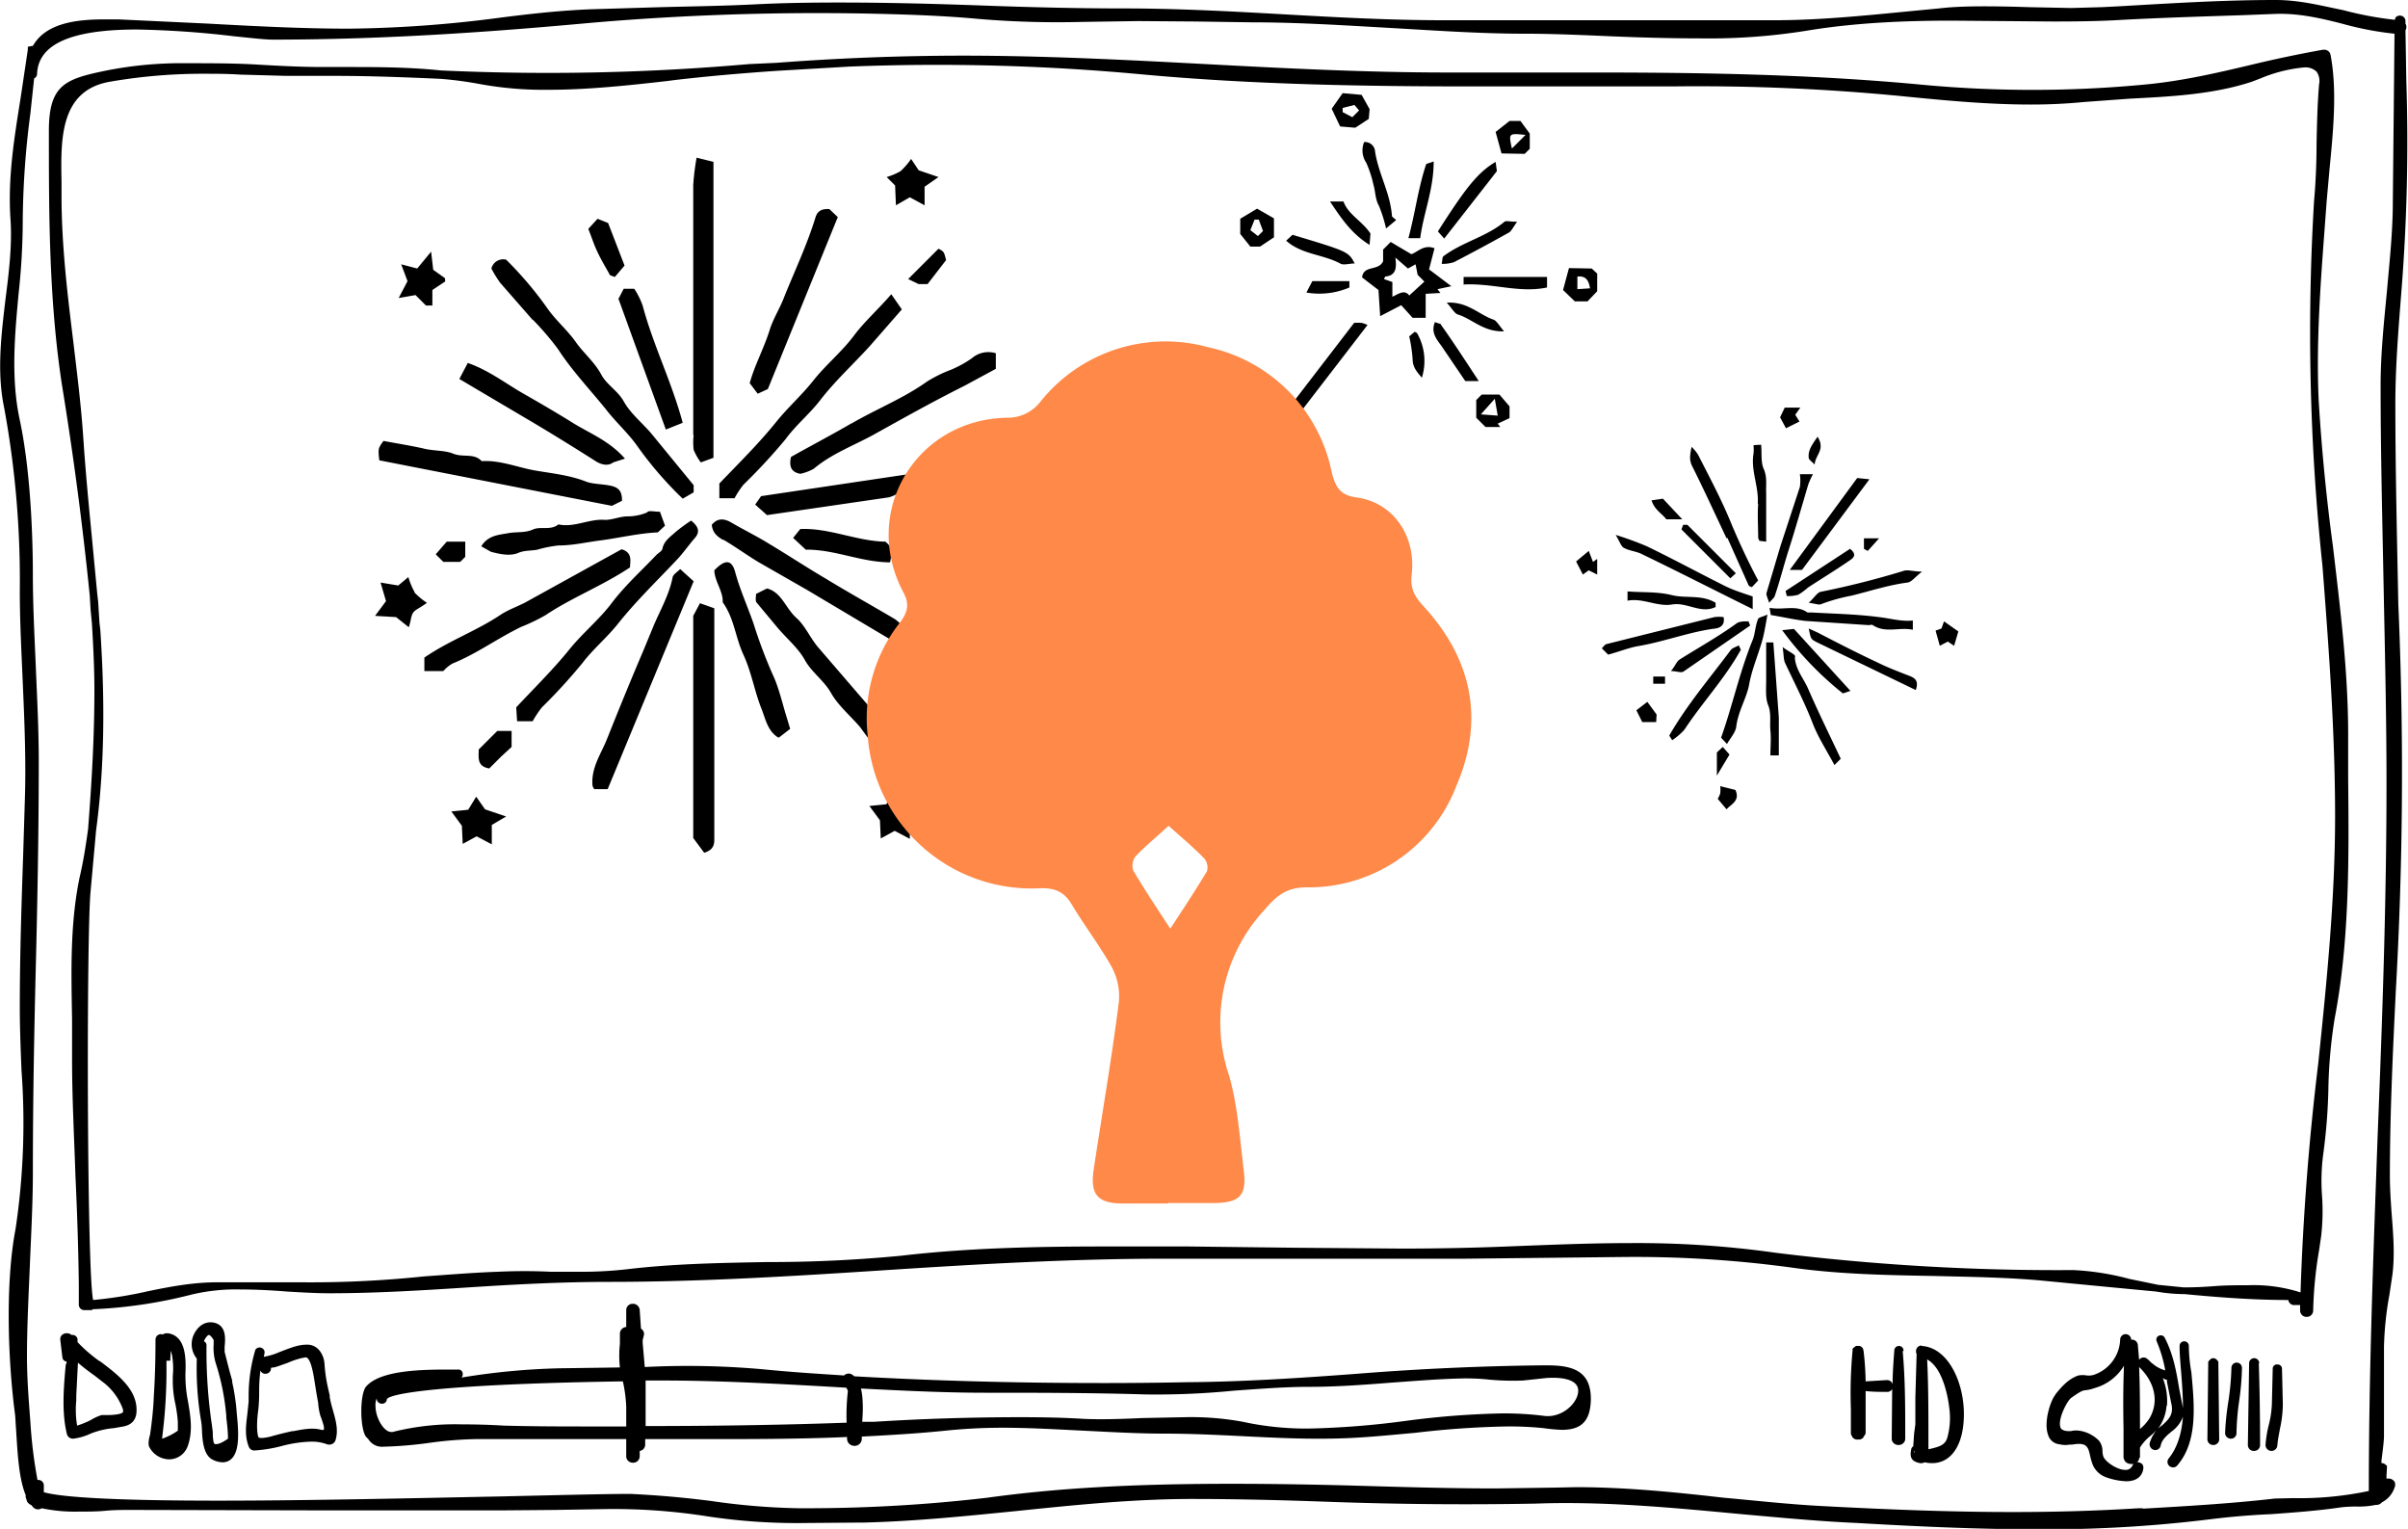
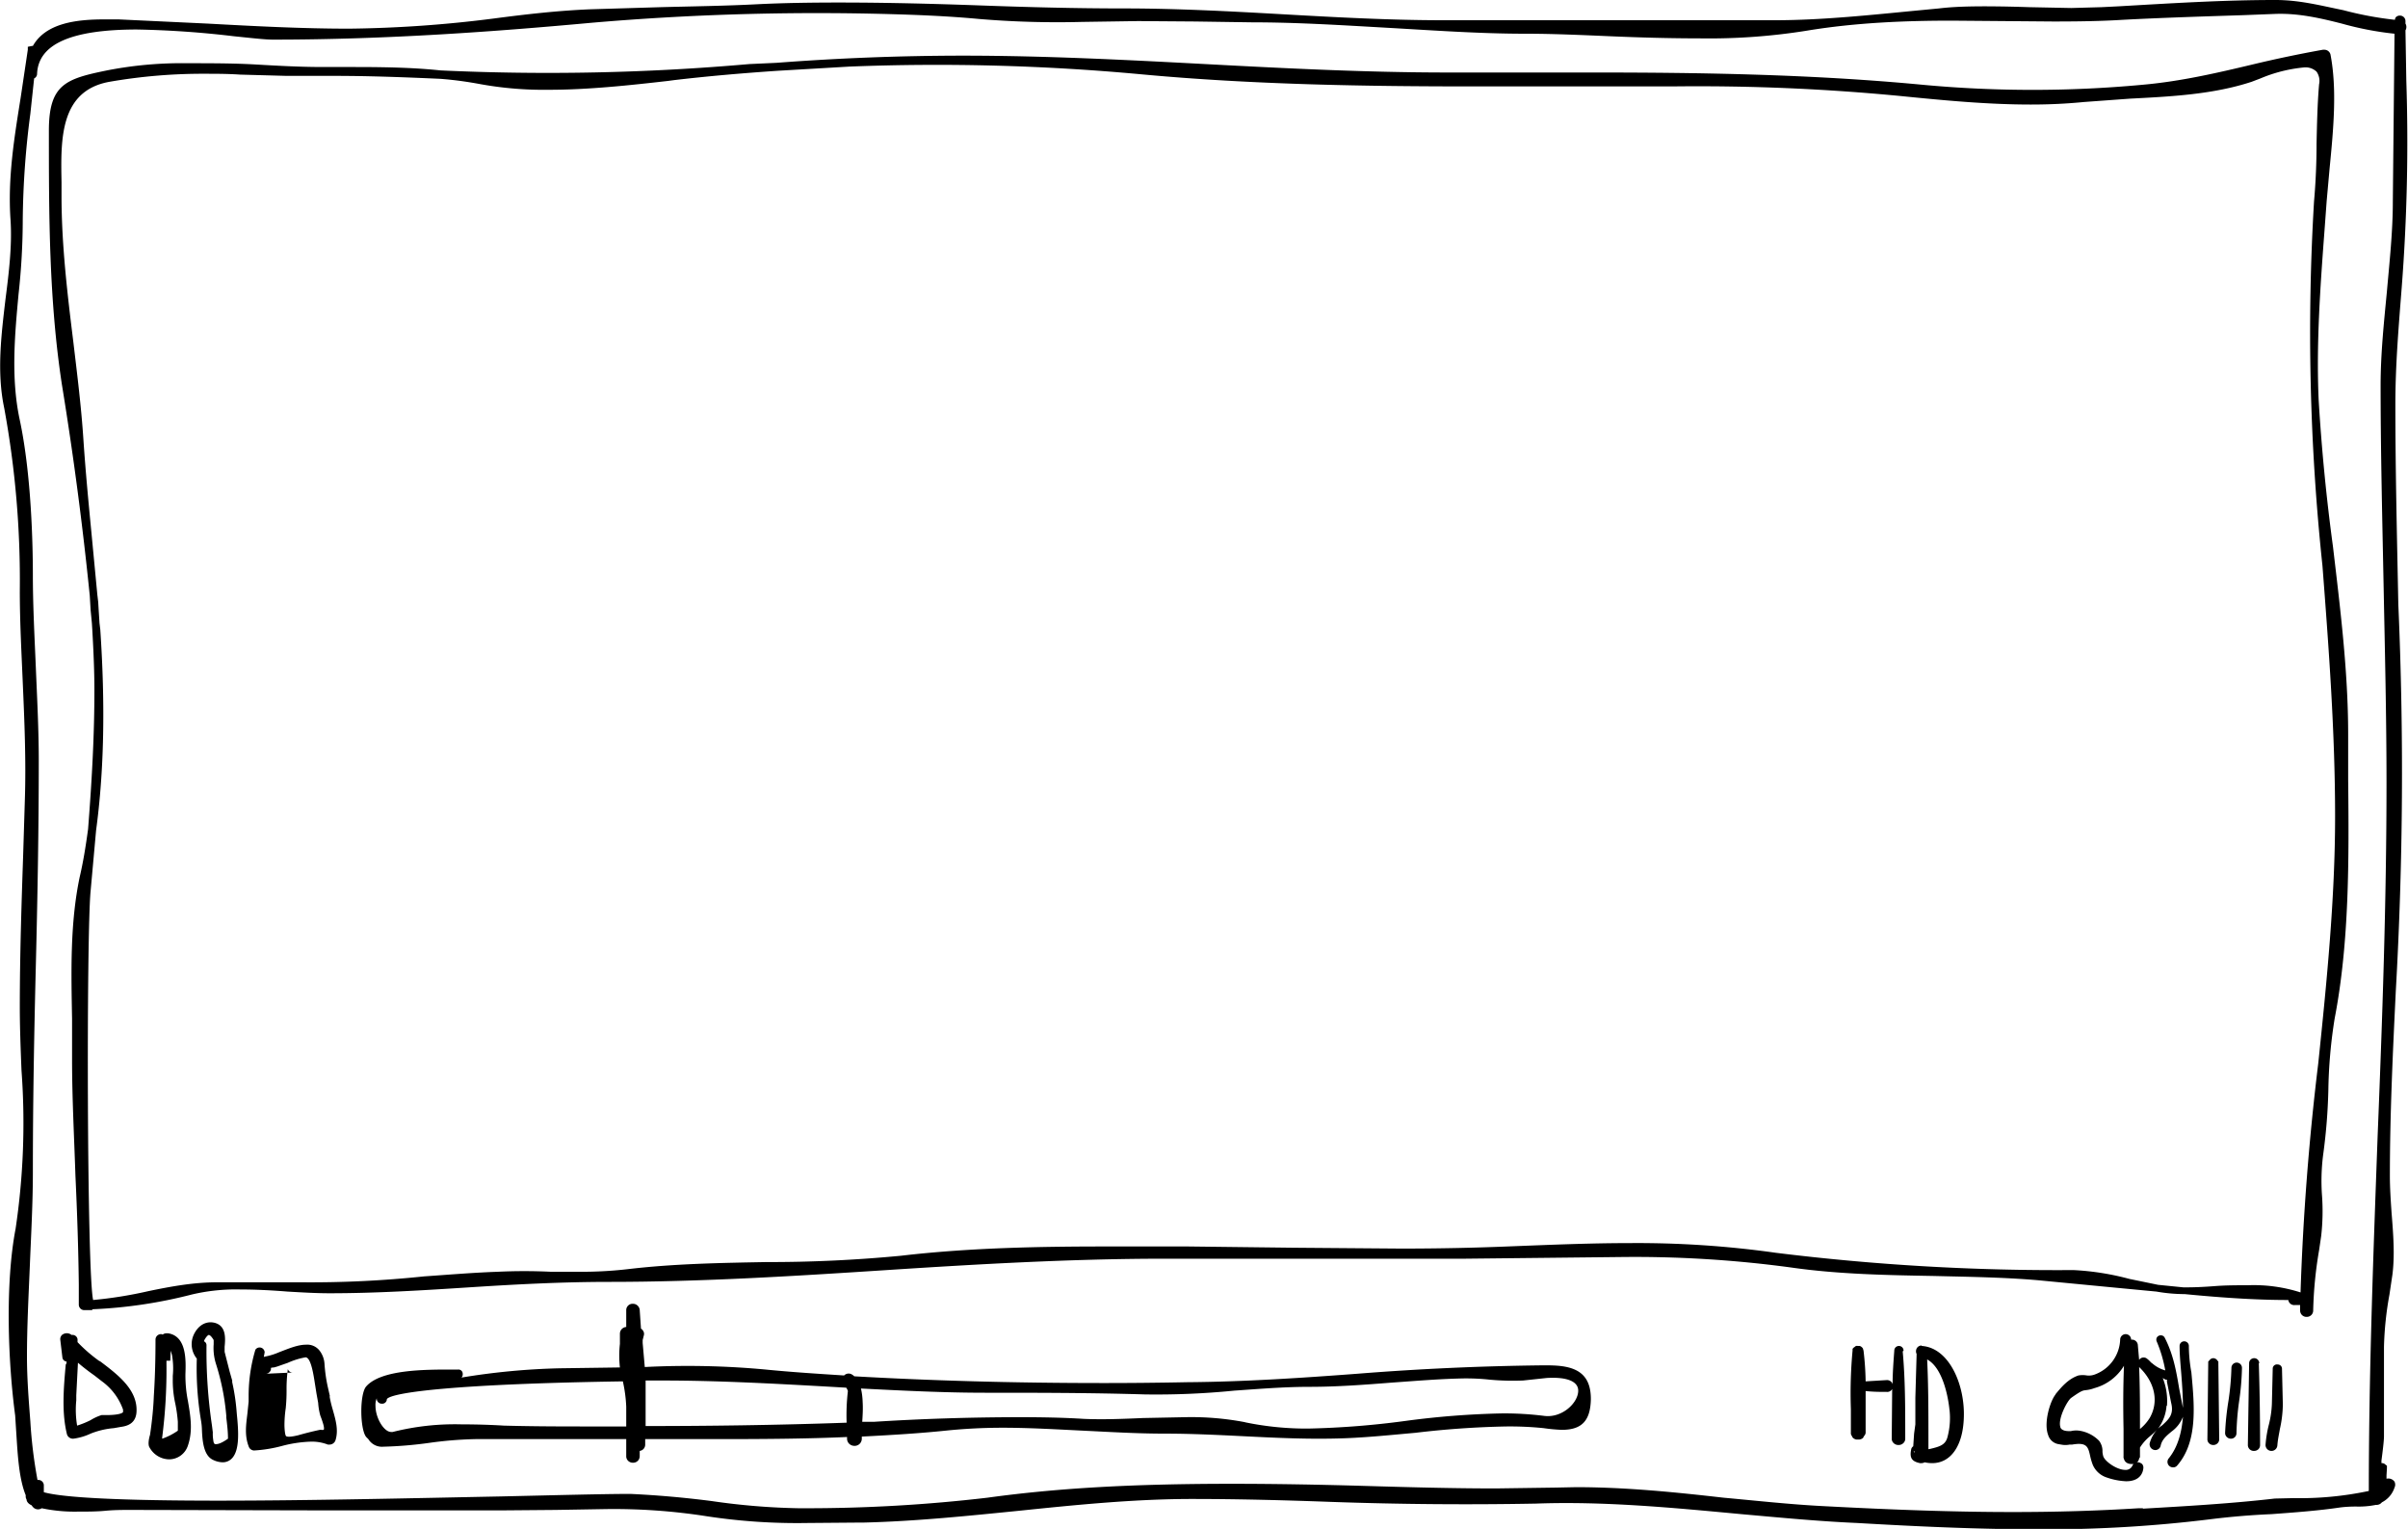
<svg xmlns="http://www.w3.org/2000/svg" data-name="Ebene 1" viewBox="0 0 571.4 362.7">
-   <path d="M571 19.1l-.2-11.9a1.6 1.6 0 000-1.6V5a1.3 1.3 0 00-1.3-1.3 1.3 1.3 0 00-1 .4 1.2 1.2 0 00-.2.6A81.8 81.8 0 01556 2.4C551 1.4 545.8 0 540 0h-.3c-12.3 0-24.8.8-37 1.5l-4 .2-7.2.2-10-.2a331 331 0 00-10.2-.2c-4.3 0-7.9.1-11.2.5l-4.2.4c-11.5 1.1-23.4 2.4-34.7 2.4h-78.7c-12.6 0-25.4-.7-37.8-1.4S279.4 2 266.6 2c-11.3 0-22.7-.3-33.7-.7S210.5.6 199.2.6c-7 0-13.3.1-19.4.4-7.6.4-15.4.5-23 .7l-16.6.5c-7.7.3-15.5 1.2-23.1 2.2a293.3 293.3 0 01-34.3 2.4c-11.1 0-22.5-.6-33.5-1.2l-21.2-1h-3.3c-6.5 0-13.9.8-17 6.3a1 1 0 00-.2 0l-1 .2v.7L4.9 23.2c-1.5 9.4-3.1 19-2.4 29 .4 6-.4 12.6-1.2 18.8-1 8.5-2.1 17.3-.3 25.8a226 226 0 013.7 43.4c0 7.3.4 14.6.7 21.7.4 9.1.8 18.5.5 27.8l-.4 13c-.4 11.8-.8 24-.8 36.2 0 4.9.2 10 .4 15a170 170 0 01-1.4 37.6c-2.5 13-1.8 31.6-.1 44.3l.3 4.7c.3 4.6.6 10.3 2.2 14.2v.4a1.3 1.3 0 00.2.6c0 .4.3 1 1.2 1.4a3 3 0 00.4.5 1.6 1.6 0 002 .2 38 38 0 008.6.8c2.2 0 4.4 0 6.5-.2s4-.2 6-.2h.2l42.4.1H120l11.9-.1 11.8-.2a142.9 142.9 0 0124 1.7 142.6 142.6 0 0023.9 1.6l12.3-.1h1c12.4-.3 24.9-1.6 36.9-2.8 13.5-1.4 27.4-2.8 41.1-2.8 11 0 22.3.3 33.1.7a906.7 906.7 0 0048.4.4c16.3-.6 32.8 1 48.8 2.5 9 .8 18.3 1.7 27.5 2.1 13.8.8 28.5 1.5 43.2 1.5a318 318 0 0040.7-2.4c4.8-.6 9.7-1 14.4-1.2 5.4-.4 11-.8 16.4-1.6a30.8 30.8 0 013.9-.2 20.5 20.5 0 004.5-.4 1.6 1.6 0 001.4-.6 6 6 0 003-3.5 1.6 1.6 0 000-1.4 1.8 1.8 0 00-1.9-.7v-.8l.1-1.7v-.6l-.3-.2a1.2 1.2 0 00-1-.4v-.6c.3-2.3.6-4.7.6-5.8v-21.2a79.2 79.2 0 011.3-12.4l.7-4.7c.6-4.7.2-9.7-.2-14.7-.2-2.9-.4-5.9-.4-8.7 0-14.6.7-29.4 1.4-43.8a915.5 915.5 0 00.6-91.9c-.3-15.6-.7-31.6-.7-47.4 0-9.3.8-18.6 1.5-27.6a447.7 447.7 0 001.1-49.2zm-62.5 338.7h-1c-9.6.6-19.4.9-29.9.9-13.6 0-27.8-.5-44.9-1.4-7.9-.4-16-1.3-23.7-2-11.4-1.3-23.2-2.5-35-2.5l-4.8.1-14.2.2c-10.5 0-21-.3-31.3-.6s-21-.5-31.3-.5c-23.5 0-41.4 1-58.1 3.3a368 368 0 01-43.6 2.5h-1.2a161.4 161.4 0 01-20.6-1.7 236.2 236.2 0 00-19.3-1.7c-6.2 0-17.6.3-30.8.6-20.3.4-45.6 1-67 1-22.9 0-36.8-.7-41.4-2v-1.7a1.3 1.3 0 00-1.5-1.2 111.6 111.6 0 01-1.7-13.9c-.4-5.2-.8-10.2-.8-15.4 0-7.3.4-14.7.7-22s.7-14.5.7-21.8c0-16.3.3-32.8.7-48.8s.7-32.5.7-48.7c0-7.4-.4-15-.7-22.2s-.7-14.6-.7-21.8c0-6.8-.3-24-3.2-37.3-2-9.7-1.1-19.7-.2-29.4a163 163 0 001-17.8 203.4 203.4 0 011.8-25l.9-8.4a1.2 1.2 0 00.7-1.1c.3-7 8-10.5 23.7-10.5a226.4 226.4 0 0123 1.6c4 .4 7.3.8 9.3.8 27.6 0 53.7-2 75.6-4A625.3 625.3 0 01216 3.5c5.5.2 11 .5 16.3 1a224 224 0 0024.4.7l13.4-.2 13.5.1 13.6.2c10.7 0 21.6.7 32.2 1.3S351.1 8 362 8c6.5 0 13.1.3 20.1.6s14.1.5 21.1.5a146.7 146.7 0 0025.4-1.8c12-2 24.2-2.4 34.5-2.4l12.1.1 12 .1c6.5 0 11.7-.1 16.5-.4 9.5-.5 19.2-.8 28.5-1.1l7.7-.3c5.5-.2 10.7 1 15.8 2.3A75.5 75.5 0 00568.2 8l-.4 39.8c0 7.2-.8 14.4-1.4 21.3-.7 7.3-1.5 14.8-1.5 22.3 0 15.7.4 31.7.7 47s.7 31.6.7 47.4c0 28-1 56.2-2.1 83.5-1 27.6-2.1 56.2-2.1 84.4a78.9 78.9 0 01-17.9 1.7l-4.4.1c-10.4 1.2-21 1.8-31.3 2.4zm37.3-48.2v1.3a1.5 1.5 0 001.6 1.5 1.5 1.5 0 001.5-1.5 96.9 96.9 0 011.4-14.3l.5-3.4a51.8 51.8 0 00.2-9.5 48.4 48.4 0 01.3-10 135.6 135.6 0 001.2-15.1 117.6 117.6 0 011.5-17c3.5-18.2 3.4-37.8 3.2-56.8v-10.6c0-15-1.9-30-3.6-44.5a466.7 466.7 0 01-3.4-34.8c-.6-13.4.4-27.1 1.4-40.4l.5-6.8.7-7.8c.9-9.2 1.8-18.7.2-27a1.5 1.5 0 00-1.5-1.1h-.3c-5.6 1-11.3 2.2-16.7 3.5-8.4 2-17 4-26 4.8a281.6 281.6 0 01-52.4 0c-26.3-2.5-53-2.9-77.8-2.9h-34.8c-19.2 0-38.7-1-57.5-2s-38.3-2-57.6-2a587.5 587.5 0 00-44.1 1.7l-6.5.3a545.8 545.8 0 01-73.3 1.5c-5.7-.6-11.9-.8-20.2-.8h-7.6c-5.4 0-10.8-.3-16-.6S50 15 44.6 15a92.6 92.6 0 00-19.2 1.7c-9.8 2-13.8 3.3-13.8 14.3 0 19.7 0 40.1 3.1 60.3a823 823 0 016.6 50l.2 3.4h.6-.6l.3 3.1.1 1.6h.3-.3c.3 5.2.5 10 .5 14.3 0 10-.5 20.2-1.5 33-.6 4.4-1.2 8-2 11.4-2.3 11-2 22.5-1.8 33.6v9.7c0 9 .5 18.4.8 27.5.4 8.5.7 17.3.8 25.9v4.7a1.3 1.3 0 001.2 1.3h2v-.2a113.3 113.3 0 0023.6-3.5 45.3 45.3 0 0111.5-1.2c3.7 0 7.5.2 11.2.5 3.5.2 6.8.4 10 .4 11 0 22.3-.7 33.1-1.4s22-1.3 33.3-1.3c22 0 44.3-1.4 65.8-2.8s44-2.7 66-2.7h71.3l18.7-.2 18.5-.2a276.3 276.3 0 0140.2 2.5c11.2 1.6 22.7 1.8 33.8 2 8 .2 16.4.3 24.6 1l17.7 1.7 10.5 1a39.3 39.3 0 006.5.6h.2c10.3 1 18 1.4 24.6 1.4a1.4 1.4 0 001.5 1.2zm-522.2-162l-.2-3.1-.1-1.7-.2-1.7-1.4-14.7c-.7-7.2-1.4-14.6-1.9-22-.5-7.8-1.5-15.7-2.4-23.3-1.4-11.3-2.8-23-2.8-34.6v-3.3C14.4 33 14.2 21.5 26 19.4a129 129 0 0122.6-1.9c2.7 0 5.4 0 8.4.2L68 18h11.3c8.2 0 16.3.3 25.2.7 3.9.3 7 .8 9.7 1.3a84.4 84.4 0 0016 1.3c9.5 0 19.5-1.1 28.3-2.1l1.5-.2c7.7-.9 15.6-1.6 24.4-2.2l17.1-1a525.5 525.5 0 0169 1.8c26.8 2.5 53.9 2.9 79.1 2.9H396.8a500.1 500.1 0 0154.4 2.3c10 1 20.4 2 30.7 2 4.4 0 8.5-.2 12.6-.6l11-.8c9.7-.5 19.7-1 28.8-4l2.1-.8a35 35 0 0110.3-2.6 3.8 3.8 0 013 1 3.8 3.8 0 01.6 3c-.4 4.7-.5 9.5-.6 14.1 0 4.5-.2 9.2-.6 13.7a524 524 0 002 86.4c1.5 19.5 3 39.5 3 59.5 0 19.5-2 39.4-4 58.6a613.6 613.6 0 00-4.2 54.3 36.4 36.4 0 00-12.5-1.7c-2.6 0-5.2 0-7.8.2s-4.7.3-7 .3h-.5l-6-.6-6.8-1.4a63 63 0 00-13.3-2.1 543 543 0 01-70.6-4.1 235.3 235.3 0 00-34.7-2.3c-9.5 0-18.7.4-29 .8-7.5.3-15.8.5-25.3.5l-25.3-.2-25.2-.3h-18.7c-15 0-32.3.2-49.4 2.2a329 329 0 01-32 1.5c-11 .2-22.1.4-33 1.7a95.2 95.2 0 01-11.4.6h-6.7c-4.2-.2-8.4-.2-12.6 0-5.8.2-11.7.7-17.5 1.1a258 258 0 01-29.1 1.4h-20c-5.6 0-11 1-16.3 2.1a100 100 0 01-13.1 2.1c-1.5-6.6-1.6-86.8-.6-97l1.3-14.4c1.9-14.1 2.2-29.7 1-47.6l-.2-1.7zm0 175.3a36.3 36.3 0 01-5.2-4.5v-.7a1.2 1.2 0 00-1.4-1 1.8 1.8 0 00-2.3 0 1.4 1.4 0 00-.4 1.1l.5 4.2a1.1 1.1 0 001 1c0 .2 0 .5-.2.7-.5 5.6-1 11.4.3 16.6a1.5 1.5 0 001.3 1h.2a13.8 13.8 0 004.1-1.2 19.1 19.1 0 015.5-1.3l1.7-.3c1.5-.2 3.6-.8 3.7-3.7.2-5.1-4.3-8.6-8.7-11.9zm-5.2.3a52 52 0 004 3.1l1.8 1.4a14.1 14.1 0 015 6.7v.6c-.5.6-2.8.7-3.9.7h-1.2a11.7 11.7 0 00-2.6 1.2 21.4 21.4 0 01-3.2 1.3 22.7 22.7 0 01-.2-6V331l.4-7.8zM44 326c.1-3 .4-9-4.1-9.7h-.3a1.5 1.5 0 00-1 .3 1.2 1.2 0 00-.3-.1 1.3 1.3 0 00-1.4 1.3c0 4.2-.1 8.8-.4 13.4-.1 2.7-.4 5.8-.9 9.2-.2.6-.6 2.3-.1 3a5.4 5.4 0 004.6 2.8 4.7 4.7 0 004.5-3.3c1.2-3.5.6-7 0-10.5a31.3 31.3 0 01-.6-6.4zm-5.5 14.9a126.1 126.1 0 001-17.4v-.7h.9l.1-2.3v-.1l.3 1a18 18 0 01.2 5v.7a25 25 0 00.6 5.9 34.9 34.9 0 01.6 4.3v2.1a15.1 15.1 0 01-3.7 1.9.9.9 0 010-.4zm17.6-6.6a48.9 48.9 0 00-1-6.4v-.4l-.6-2.1-1.2-4.7v-1.2c.2-2 .4-5-2.4-5.7-2.1-.5-4 .7-5 3a5.4 5.4 0 00.8 5.5 74.8 74.8 0 001 14.7 15 15 0 01.2 1.8c.1 2.7.3 6.4 2.6 7.5a5.4 5.4 0 002.3.6 3 3 0 002.3-1c1.8-2 1.5-6.4 1.1-10.4l-.1-1.2zm-6.5-17.6s.4 0 1.1 1.2v1a12.5 12.5 0 00.5 4.5 56.2 56.2 0 012.5 12.5v.4c.2 1.7.4 3.3.4 5-1.7 1.2-2.5 1.3-2.9 1.3-.2 0-.5 0-.6-1a9 9 0 01-.1-1.8l-.2-1.6a120.2 120.2 0 01-1.3-19 1 1 0 00-.6-1l.1-.3c.6-1.1 1-1.2 1-1.2zm28.7 14.6l-.5-2.2a36 36 0 01-.8-5.6 5.7 5.7 0 00-1.1-3 3.7 3.7 0 00-3.3-1.5c-2 0-4.3 1-6.4 1.8a15.4 15.4 0 01-3.2 1l-.4.1.2-1.1a1.2 1.2 0 00-2.2-.6 38 38 0 00-1.6 10.8v1.5l-.3 2.9c-.3 2.5-.7 5.1.3 7.7a1.4 1.4 0 001.3 1 33 33 0 006.7-1.1 30.3 30.3 0 016.8-1 10.4 10.4 0 014 .7h.4a1.5 1.5 0 001.4-1c.8-2.5 0-5-.7-7.5a25.5 25.5 0 01-.7-3zM63 325.9a1.3 1.3 0 001.3-1.1 1 1 0 010-.3 3 3 0 01.7-.1 10.3 10.3 0 001.3-.4l2-.7a17.4 17.4 0 014.2-1.3c1.4 0 2 4.9 2.3 6.7l.3 1.9.4 2.2a15 15 0 00.5 3l.3.8c.2.6.8 2.2.5 2.6a1.9 1.9 0 01-.6 0c-1.9-.6-4.5-.1-6.5.3h-.3a79.3 79.3 0 00-5.2 1.3c-1.7.4-2.5.4-2.8.2s-.4-2-.4-2.6c0-1.3.1-2.7.3-4a41.4 41.4 0 00.2-4.3 35.3 35.3 0 01.3-5 1.2 1.2 0 001.2.8zm304-2h-1a644 644 0 00-44 2c-13.3 1-26.9 1.9-40.3 2q-9.8.2-19.8.2c-22.1 0-41.5-.6-59.2-1.6a1.9 1.9 0 00-.5-.4 1.5 1.5 0 00-1.9.2c-6.3-.4-12.5-.8-18.6-1.4a199.2 199.2 0 00-28.7-.6l-.5-5.7v-.7l.3-1.2a1.3 1.3 0 00-.2-1 1.3 1.3 0 00-.5-.5l-.3-4.4a1.6 1.6 0 00-1.6-1.5 1.5 1.5 0 00-1.6 1.5v4a1.6 1.6 0 00-1.5 1.6v2.4a25.5 25.5 0 000 5.6l-14.3.2a165.2 165.2 0 00-23.3 2.2 1.1 1.1 0 00.3-.9 1 1 0 00-1.1-1H107c-6.2 0-16.6 0-20.1 4-1.6 1.8-1.5 10.2 0 12l.5.5a3.8 3.8 0 003.6 1.8 95.4 95.4 0 0010.8-.9 92.3 92.3 0 0111-.9h35.8v4a1.5 1.5 0 00.4 1.1 1.6 1.6 0 001.2.5 1.6 1.6 0 001.1-.4 1.6 1.6 0 00.5-1.2v-1.2a1.5 1.5 0 001.3-1.5v-1.3h17.5c11.8 0 21.5-.1 30.4-.5v.4a1.7 1.7 0 00.5 1.2 1.8 1.8 0 001.2.5 1.7 1.7 0 001.8-1.7v-.5c7.8-.4 14-.8 19.8-1.4a132.8 132.8 0 0113.6-.7c6.4 0 13 .4 19.2.7s12.8.7 19.3.7c6.2 0 12.4.3 18.4.6 8 .4 16 .8 24.2.5 5.5-.2 11.3-.8 16.9-1.3a214.9 214.9 0 0121.5-1.5 79.4 79.4 0 018.9.4 39.8 39.8 0 004.3.4c4.8 0 6.8-2.2 6.9-7.3 0-2.5-.6-4.4-1.9-5.7-2-2-5.3-2.3-8.6-2.3zm-71.5 13.5a67.8 67.8 0 00-14.3-1.2l-10 .2c-4.6.2-9.4.4-14 .2-4.8-.3-9.8-.4-15.1-.4a559.5 559.5 0 00-34.8 1.1h-2.7c.1-1.5.2-3.1.1-4.7a16.4 16.4 0 00-.4-3.2c10 .5 19.6 1 29.6 1 11.9 0 24.7 0 37.8.4a188.3 188.3 0 0021.2-.9c5.8-.4 11.8-.9 17.8-.9 6.6 0 13.2-.5 19.5-1 5.7-.4 11.5-.9 17.2-1h.6c1.8 0 3.7.1 5.5.3a60.5 60.5 0 007.9.2l5.6-.6c4.8-.3 7.5.8 7.5 3 0 2.9-3.8 6.5-8 6a76.1 76.1 0 00-10-.6 202.2 202.2 0 00-23.1 1.8 203.6 203.6 0 01-23 1.8 71.8 71.8 0 01-15-1.5zm-94.5.1c-16.7.6-33.5.8-47.8.8v-10.8h4c12.8 0 25.8.7 38.4 1.4l5.2.3a2.8 2.8 0 01.4.8 48.6 48.6 0 00-.3 7.5zM90.6 333a1.1 1.1 0 001.2-1.1c1.2-1.6 16.5-3.6 56-4.2a34 34 0 01.8 6v4.7h-7.8c-7 0-13.7 0-21.2-.2-3.3-.2-6.7-.3-10.1-.3a60.4 60.4 0 00-16.3 1.8 1.3 1.3 0 01-.4 0c-1.7 0-3.7-3.3-3.7-6.2a4.1 4.1 0 01.3-1.8 1.2 1.2 0 001.2 1.3zm428.8-13.7a1.1 1.1 0 10-2.2 0c0 2 .2 4.2.4 6.6.2 2.6.4 5.4.4 8.1l-.9-4.6c-.7-4.2-1.4-8.1-3.4-12a1.2 1.2 0 00-.3-.4 1.1 1.1 0 00-1.6.3 1.1 1.1 0 000 1 31.5 31.5 0 012 6.8 7.8 7.8 0 01-3-1.6l-.4-.3a6 6 0 00-1.1-1 1.3 1.3 0 00-1.7.4l-.3-3.4a1.4 1.4 0 00-1.4-1.4h-.2a1.3 1.3 0 00-2.6 0 9.2 9.2 0 01-6.1 8.3 4 4 0 01-1.8.2 6 6 0 00-2 0c-2.4.8-4 2.7-5.4 4.4l-.1.2c-1.2 1.5-2.8 6.6-1.7 9.5a3.1 3.1 0 002.5 2.2l.6.1a5 5 0 002 0h.6c3.5-.6 3.8.5 4.3 2.8a14.4 14.4 0 00.6 2 5.4 5.4 0 003.3 3 16 16 0 004.6.9c3.3 0 4-2 4.1-3.1a1.3 1.3 0 00-.3-1 1.8 1.8 0 00-.3-.2 1.5 1.5 0 00-1-.2.7.7 0 00.2-.1 1.4 1.4 0 00.4-.8l.2-.3v-2.3a11 11 0 012.4-2.7 18.4 18.4 0 001.7-1.6 8 8 0 00-1.8 3.3 1.4 1.4 0 00.3 1.1 1.4 1.4 0 001 .5 1.3 1.3 0 001.3-1c.3-1.5 1.4-2.4 2.6-3.4a7.7 7.7 0 002.7-3.5c-.3 3.7-1.2 7.2-3.4 9.9a1.3 1.3 0 001 2.1 1.2 1.2 0 001-.4c5-5.7 4.1-14.4 3.4-22.1-.4-2.2-.6-4.4-.6-6.4zm-13.6 27.2zm8.4-13a14.6 14.6 0 00-1-6.6l.3.2.4.2h.3v.5l1 5c.7 2.8-.6 3.9-2.1 5.3a10.3 10.3 0 00-1 .8 10.3 10.3 0 002-5.4zm-6.5-9.1c3.7 3.6 4.6 8.2 2.4 12a10.6 10.6 0 01-2.3 2.6c0-4.8 0-9.7-.2-14.7zm-1.7 23.3a1.7 1.7 0 01-1.7 1c-2 0-4.8-2-5.2-3.2a4.9 4.9 0 01-.2-1.1 4 4 0 00-.8-2.6 8.3 8.3 0 00-4.7-2.4 5.4 5.4 0 00-2 .1 4.5 4.5 0 01-.5 0c-1.7 0-2-.8-2-1-.6-2 1.7-6.3 2.6-6.9 2.4-1.7 2.7-1.7 3.3-1.8a8.2 8.2 0 002.2-.5 11.8 11.8 0 007-5.3c-.2 5-.2 10.1-.1 15v6.5a1 1 0 00.1.6 1.5 1.5 0 001.1 1.1 1.7 1.7 0 00.7.1 1.6 1.6 0 00.5 0 1.3 1.3 0 00-.3.4zm20.4-24.3l.2 18a1.3 1.3 0 01-.4 1 1.4 1.4 0 01-1 .4 1.4 1.4 0 01-1-.4 1.3 1.3 0 01-.4-1l.2-18.4.3-.3a1.1 1.1 0 01.9-.5 1.2 1.2 0 011 .6l.2.2zm5.6 1.2a62.7 62.7 0 01-.7 8 62.1 62.1 0 00-.6 7.4 1.3 1.3 0 01-1.3 1.3 1.4 1.4 0 01-1-.4 1.3 1.3 0 01-.4-1 64.8 64.8 0 01.8-7.6 63.7 63.7 0 00.7-7.8 1.2 1.2 0 012.5 0zm4-1.2q.3 9.7.3 19.4a1.4 1.4 0 01-.4 1 1.5 1.5 0 01-1 .4 1.4 1.4 0 01-1.5-1.4l.3-19.4a1.2 1.2 0 112.4 0zm5.5 1.3l.2 8.4a27.7 27.7 0 01-.7 5.9c-.2 1.2-.5 2.5-.6 3.9a1.4 1.4 0 01-2.8-.2 27.9 27.9 0 01.8-4.8 23.9 23.9 0 00.7-4.8l.2-8.4a1 1 0 011.2-1 1 1 0 011 1zm-90-4.1c.6 6.6.6 13.4.6 20v.7a1.4 1.4 0 01-.4 1 1.6 1.6 0 01-1.2.5 1.6 1.6 0 01-1.2-.5 1.4 1.4 0 01-.4-1.1v-.7l.1-11.2a1.2 1.2 0 010 .2 1.3 1.3 0 01-1.3.7c-1.5 0-3.1 0-5-.2v9.9a1.3 1.3 0 01-.4.8l-.2.4a1.6 1.6 0 01-.9.4h-.7a1.6 1.6 0 01-.9-.5l-.2-.4a1 1 0 01-.2-.7v-5.6a108.6 108.6 0 01.4-13.9v-.4a1.3 1.3 0 01.4-.4l.4-.3a1.7 1.7 0 01.5 0h.4a1.2 1.2 0 01.5.3 1 1 0 01.3.4v.1l.1.3a69.3 69.3 0 01.5 7.3l5-.3a1.4 1.4 0 011.3.7 1.7 1.7 0 01.1.3c0-2.6.2-5.3.4-8a1 1 0 012.2 0zm4.5-1.4a1.3 1.3 0 00-1.3 1 1.4 1.4 0 00.1 1l-.3 10.4v6.3l-.3 2.2-.2 3a1.1 1.1 0 00-.5.8c-.4 2 .2 2.8 2.1 3.2h.3a1.5 1.5 0 00.8-.2 8 8 0 001.8.2c4.4 0 7.3-4.1 7.5-10.8.3-7.8-3.5-16.6-10-17zm6.6 15.2a17.5 17.5 0 01-.5 6.6c-.5 1.8-1.9 2.2-4 2.7l-.5.1v-2.4c0-6.2 0-12.6-.3-18.9 3.7 2 5 8.9 5.3 12zm-7.7 9.7zm-.8.2h.2v.3a.5.5 0 01-.2-.3z" />
-   <path d="M164.5 103.2V43.9a57.7 57.7 0 01.8-6.5l4 1v70.2l-3 1.1a13.3 13.3 0 01-1.7-3 14.8 14.8 0 010-3.5zm-38.1-27.4a67.6 67.6 0 016 7c3.3 5.1 7.5 9.5 11.3 14.2 2.3 3 5.1 5.5 7.3 8.5a87.3 87.3 0 0011 12.8l2.6-1.5v-1.7l-10-12.2c-2.2-2.6-5-4.8-6.6-7.7-1.4-2.5-4-3.9-5.3-6.3-1.6-3-4.2-5.1-6.1-7.8s-4.6-5-6.6-7.8a86.2 86.2 0 00-9.9-11.7 2.9 2.9 0 00-3.5 2.1 28.5 28.5 0 002.1 3.4l7.7 8.8zM169.5 177v-32.7l-3.4-1.2-1.6 3v52.7l2.6 3.5c2.6-.8 2.4-2.4 2.4-3.9V177zm-8.8-44.3c1.5-1.6 2.8-3.5 4.3-5.2 1.2-1.5.6-2.7-1-4a37.9 37.9 0 00-3.8 2.8c-1.2 1.1-2.6 2-3 3.8 0 .5-.8 1-1.3 1.4-3.6 3.8-7.5 7.3-10.7 11.5-3 4-7 7.2-10.2 11.2-3.9 4.8-8.4 9.2-12.5 13.6l.2 3.3h3.7a23.1 23.1 0 012.2-3.3 132.1 132.1 0 009.6-10.5c2.5-3.3 5.8-6 8.5-9.4 4.3-5.4 9.3-10.2 14-15.2zm15.7-17.7a137.8 137.8 0 0010-10.8c2.4-3.3 5.6-5.9 8.1-9.1 3.6-4.7 8-8.7 11.9-13l7.6-8.7-2.5-3.6c-3.3 3.8-6.5 6.6-9 10-2.9 3.8-6.6 6.8-9.6 10.6-2.7 3.4-6 6.3-8.8 9.8-4.2 5.2-9 9.9-13.4 14.5v3.5h3.6a22.2 22.2 0 012.1-3.2zm-31.2 5l2.4-1.2c0-1.8-.4-3-2.4-3.5s-4.3-.4-6-1c-4-1.6-8.3-2-12.3-2.7s-8.3-2.5-12.6-2.2c-1.8-2-4.5-.8-6.8-1.8-2-.8-4.6-.6-7-1.2-3.1-.7-6.3-1.2-9.5-1.8-1.3 1.8-1.3 1.8-1 4.6zm-21.5 28.7a42.4 42.4 0 005.8-2.8c6.3-4.2 13.4-6.9 20-11.3 0-1.4.7-3.5-2-4.3l-23 12.7c-2 1-4 1.7-5.8 2.9-5.7 3.8-12.2 6.1-18 10.1v3.2h4.5a8.3 8.3 0 012.2-1.8c5.7-2.3 10.7-6 16.3-8.7zm78.4-48.3c-4.8 2.8-9.8 5.4-14.4 8-.5 2.2 0 3.6 2.2 4a11.2 11.2 0 003.2-1.2c4.4-3.7 9.8-5.6 14.6-8.3 7-3.9 14-7.8 21.2-11.4l7.4-4v-3.7a6 6 0 00-5.7 1.2 26.7 26.7 0 01-4.9 2.7 32 32 0 00-5.7 2.8c-5.6 4-12 6.5-18 10zM161.4 135c-.8.8-1.7 1.3-1.8 2-.8 4-2.8 7.5-4.4 11.2l-2.6 6.3c-3 7-5.8 13.9-8.6 20.9-1.4 3.5-3.8 6.8-3.4 11a3 3 0 00.4.8h3.2l20.4-49.3zm10.2-7c2.9 1.7 5.5 3.6 8.3 5.3l11.7 6.7 20 11.9a1.3 1.3 0 00.4.1l2.3-3.3a10.8 10.8 0 00-1.9-1.8c-5.4-3.2-11-6.3-16.4-9.6-4.6-2.7-9-5.6-13.5-8.3-2.9-1.8-6-3.3-8.9-5-1.7-1-3.3-1.2-4.7.5.2 1.9 1.3 2.8 2.7 3.6zm10.6-35.7l16.6-40.8-2-1.9c-1.6-.1-2.8.3-3.3 2-2 6.5-4.9 12.6-7.4 18.8-1 2.7-2.7 5.3-3.5 8-1.4 4.4-3.6 8.4-4.7 12.5l1.9 2.5zm-57.3 7c5.6 3.3 11.1 6.7 16.6 10.2 1.5.9 3 1 4 .2l2.8-.9c-3.8-4.3-8.4-6-12.4-8.5s-8-4.8-12-7.1-8-5.4-12.9-7.1l-2 3.8 2.7 1.6 13.2 7.8zm58.4 60.6a117 117 0 01-4.5-12c-1.4-4-3.2-8-4.3-12-.8-3.2-2.4-3.3-5-.6.1 2.7 2.1 4.9 2 7.6 2.7 3.7 3 8.3 4.9 12.4s2.6 8.5 4.2 12.6c1 2.4 1.4 5.2 3.8 6.9a3 3 0 00.4.2l2.7-2.1-1-3.3c-1-3.3-1.8-6.8-3.2-9.7zm-29.6-38.4a12 12 0 01-5 1c-2 .1-3.8 1-5.6.8-3.6-.1-7 1.9-10.6 1.1-1.8 1.5-4.2.4-6 1.2-2 .9-4 .5-6 .9-2.2.4-4.7.5-6.3 3.1l2.3 1.3c1.9.5 4.4 1.1 6.4.3 1.6-.7 3.1-.5 4.6-.8a30 30 0 015-1c3.5 0 6.8-.8 10-1.2 4.6-.6 9-1.7 13.6-1.9l1.7-1.6-1.2-3.3c-1.3 0-2.3-.3-3 0zm52.7 46.3L194 153.4c-1.8-2.2-3-5-5-6.8-2.6-2.3-3.5-6.1-7-7l-2.6 1.3c0 .7-.2 1.6.1 2l5 6c2.1 2.5 4.9 4.8 6.5 7.7s4.5 4.8 6.2 7.8 4.6 5.4 6.9 8.1l2.2 3zm9.1-55.3l-34.9 5.2-1.4 2 2.8 2.5 28.8-4.2c2.6-.6 4.1-2.4 4.7-5.5zm126.3-43l-3.5.2v5.7h-3.1l-2.7-3-5 2.6-.4-6.2-3.9-3c.4-3 3.8-1.4 5-3.8v-2.8l1.8-1.8 4.9 2.9c1.5-.5 3-2.4 5.5-1.4l-1.3 5 5.3 4-3.3.7zm-3.8-2.7l-1.6-1.6-.5-2.5-1.8 1-3-2.6c.4 2.7 0 4.3-2.4 4.5l-.3.6 2 .7v3.5c1.5-.7 2.9-1.8 4-.3l3.6-3.3zM146.8 71l11.2 30.9 4-1.6c-2.6-9.7-7-18.4-9.5-27.8a18.4 18.4 0 00-2-4H148l-1.3 2.5zm63.1 57.5c-6.8-.2-13.2-3.3-20-3l-1.7 2.1 3 2.8c6.8-.1 13.2 3 20 3 .5-2.2.5-3.9-1.3-5zm200-.9L415 139l.7.3 1.5-1.6c-2.3-4.3-4.4-8.8-6.3-13.3-2.3-5.7-5.2-11.1-8-16.6a11.2 11.2 0 00-1.5-1.8c-.4 2-.6 3.2.2 4.7 2.8 5.6 5.4 11.3 8.1 17zm-24.5 2.4c1.3.7 3 .8 4.3 1.5 8.7 4.2 17.3 8.6 26.2 13v-3c-2-.7-4.4-1.4-6.6-2.5-6.2-3.1-12.3-6.4-18.5-9.4a75.9 75.9 0 00-7.4-2.7c1 1.7 1.3 2.8 2 3.1zm34.5 14.2l.3 1.7c3 .5 5.6 1.1 8.2 1.4l15 1c.4 0 .8-.2 1 0 3 2 6.3.4 9.5 1.1v-2.2c-2.7.3-5.3-.5-8-.8-5.3-.7-10.6-.8-16-1.1h-1c-2.7-1.9-5.6-.5-9-1.1zm-.1-1.2c.7-.8 1.1-1.1 1.3-1.5 1.2-3.5 2.1-7.1 3.2-10.6 1.7-5.3 3.2-10.6 4.8-16a19.6 19.6 0 011.1-2.4h-3.1a10.8 10.8 0 010 3l-4.6 14-3.3 11.1c-.2.5.3 1.3.6 2.4zm-2.6 3.8c-.7 1.6-.7 3.5-1.3 5-3.1 7.6-4.8 15.6-7.5 23.2l1.4 1.5c.8-1.4 2-2.7 2.2-4.1.4-3.5 2.3-6.5 3-9.7.6-3.6 2-6.8 3-10.2.6-1.9.9-3.9 1.4-6.7-1.4.6-2.1.7-2.2 1zm-318.8-6.3a17.2 17.2 0 01-1.5-3.6l-2.4 2-4.2-.7 1.3 4.4-2.6 3.5 5 .3 3 2.4c.5-1.4.5-2.6 1-3.4s1.9-1.3 3.3-2.4a16.8 16.8 0 01-3-2.5zm307.9 8.7c.7-.1 3.2-.1 2.7-2.8a8.2 8.2 0 00-2.2 0l-25.6 6.4c-.4.1-.7.6-1.1 1l1.5 1.5c2.6-.7 4.8-1.6 7-2 6-1 11.7-3.2 17.7-4.1zm-84.9-72.7l-14.6 19 2 2 15.7-20.4a6.1 6.1 0 00-1.4-.5 10.3 10.3 0 00-1.7 0zM98.6 70l2.4 2.4c.3.2.9 0 1.6.1v-3.7l3-2c.1 0 0-.2 0-.8l-2.8-2-.5-4.3-3.3 4-3.8-1 1.5 4-2.1 4zM113 189l-1.9 3.1-4 .4 2.5 3.4.2 4.3 3.3-1.8 3.6 1.9v-4.6l3.4-2-5-1.7-2.1-3zm313-33.2c0-.6-1.4-1.1-3-2.3.3 1.9.2 3 .6 3.8 2.2 4.7 4.6 9.3 6.5 14.2 1.3 3.4 3.4 6.6 5.2 10l1.5-1.5c-2.6-5.5-5.3-11-7.7-16.5-1.1-2.6-3.1-4.7-3.2-7.7zm1.6-20.6l16-21.5-2.9-.3-16 21.8zm-215-86.5l3.3-1.9 3.5 1.9v-4.4l3.3-2.3-4.7-1.6-1.8-2.7a16.6 16.6 0 01-2.5 2.9 15 15 0 01-3.3 1.4l2 2 .2 4.7zM453 160.3c-2.6-1-5.2-2-7.6-3.2-4.7-2.2-9.4-4.6-14-7l-2.2-1c.5 2.5.5 2.5 1.8 3.2l23.6 11.4c.8-2.3-.3-2.9-1.6-3.4zm-40.4-7.2c-.7.4-1.5.6-1.9 1.1-5 6.7-10.4 13-14.6 20.3l.7 1.1a15 15 0 002.9-2.5c4.2-6.4 9.5-12 13.3-18.8.2-.1-.1-.5-.4-1.2zm-268-88c.2.3.8.4 1.3.6l2.3-2.7-3.9-10.1-2.5-1-2.2 2.4c.8 2 1.3 3.6 2 5.1.9 2 2 3.8 3 5.6zm307.2 70.3a201.6 201.6 0 01-19.8 5c-.8.2-1.5 1.4-2.8 2.6 1.6.2 2.5.6 3 .3a42.5 42.5 0 017.2-2c4.4-1.1 8.7-2.5 13.2-3.1 1-.1 1.8-1.3 3.5-2.6-2.1 0-3.3-.5-4.3-.2zm-31 17h-1.7v9c0 1.9-.2 4 .4 5.7.9 2.1.4 4.1.6 6.2s0 3.9 0 5.9h2v-9l-1.3-17.8zM355.2 40.6l-.3-2.2c-4.2 2.5-7 6-13.7 16.5l1.5 1.7 12.5-16zm-31-2a26.7 26.7 0 011.7 5.2c.5 1.6.4 3.4 1.3 5a32.8 32.8 0 011.7 5.4l2.4-2c-.4-.4-1-.7-1-1-.4-5.4-3.2-10-4-15.2a2.4 2.4 0 00-2.6-2.3 5.2 5.2 0 00.5 4.9zm98.7 110.9a78.6 78.6 0 0014.4 15l1.8-.6-13.4-14.7zm-75.7-82c7-.4 13.3 2.1 19.9.7v-2.5h-19.8v1.9zm-48.2-9h-2.3l-2.4-3v-3.6l4-2.4 4 2.3v4.5zm-.5-2.5l1.2-1.2-1-2.7h-1l-1 2.5zm87.7 86.5c3.7-.7 7 1.5 10.6.9 3.5-.6 6.8 2.3 10.3.6v-1c-3.3-2-7-1-10.3-1.8-3.6-.9-7-.6-10.6-.9zm31-23c-.2 2.7 0 5.3 0 8a2.4 2.4 0 00.3.8l1.6.2v-6.1-5.5c-.1-1.8.3-3.7-.6-5.7-.7-1.6-.4-3.7-.6-5.7l-1.8.1a11.3 11.3 0 010 2c-.7 4 1.3 7.9 1 11.9zm-18.7 37c-.7.5-1 1.5-2 2.7 1.4 0 2.4.5 3 .1l15.8-10.9-.4-1c-1 0-2 0-2.7.4-4.4 3.2-9.1 5.8-13.7 8.7zm-20.8-92.8l1.3 1.2v4.2l-2.3 2.4h-3l-2.8-2.7 1.4-5.2zm-.4 4.7c-.3-1.9-1-3-3-2.8v3zm-21-32l-1.4-5.1 3.3-2.6h2.6l2.2 3v3.6l-1.2 1.2zm2.5-1.2L362 32c-4-.4-4-.4-3.3 3zm-16.3 25.6c-.3.3-.2.9-.4 1.8a9 9 0 002.9-.4 447 447 0 0013-7c.6-.3 1-1.2 2-2.6-1.8 0-2.6-.3-3 0-4.3 3.6-10 4.8-14.5 8.2zm-2.3-22.5c-1 .4-1.7.5-1.8.7-1.9 5.7-2.6 11.6-4.2 17.5h2.8c.8-6 3.2-11.5 3.2-18.2zm15.6 55.3l2.4 2.8v2.8l-2.8 1.3.6.8h-3.5l-2.2-2.2v-4.2l1.3-1.3zm-.4 5l-.7-4-3.3 3.7zm-241.8 79.2c0 1.9-.5 4 2.5 4.5l2.8-2.8 2.5-2.3v-3.8H118zM321.5 62.6c-1.5-2.9-1.5-2.9-14.8-6.9l-1.5 1.4c3.7 3.3 8.7 3.2 12.8 5.4.8.5 2.1 0 3.5 0zm-106 3.6l2.5 1.2h2.1l4.4-5.7c-.5-2-.5-2-1.8-2.7zM342 77c-.3-.3-.9-.3-1.5-.6-1 2.4.3 4 1.5 5.6l5.7 8.4h3.2c-3.3-5-6-9.2-9-13.4zm97 53.2l-15.3 10 .3 1.2a9.1 9.1 0 002.7-.3 14.8 14.8 0 002.3-1.7c3.2-2.1 6.5-4.1 9.7-6.3.9-.6 2.2-1.4.3-2.9zm-28.4 7l1.3-1.2-11.5-11.5h-1l-.4 1.1zm-67.3-65.4c1.2 1.3 1.8 2.5 2.6 2.8 3.4 1 6.1 4.2 11 4-1.2-1.4-1.8-2.6-2.6-2.8-3.4-1.2-6.1-4.3-11-4zM325 58l.2-2.6c-2-3-5.3-4.5-6.4-7.6h-3.2c2.8 4.2 5.2 7.7 9.4 10.3zm-219.8 75.3h4l1.2-1.2v-3.6H106l-2.6 3zm230.5-54.6l-1.3 1.1a37.3 37.3 0 01.8 5.3c0 2 1 3.1 2.2 4.5a13.3 13.3 0 00-1.1-10.5c-.1-.2-.5-.3-.6-.4zM310 69.4a18.1 18.1 0 0010.2-1.2v-1.5h-8.8zm151.3 78l-.6 1.7-1.4.5 1 3.6 1.9-1 1.5 1 1-3.4zM377 130.7l-3 2.5 1.6 3.1 1.4-1 2 1v-3.7l-1 .7-1-2.6zm18.5-7.5h3.7l-4.6-4.9-2.7.4c.7 2.3 2.6 3.2 3.5 4.5zm12.7 63.3a7.6 7.6 0 010 1.7 5.6 5.6 0 01-.6 1.3l2.1 2.5c1-1.2 3.3-2 2.1-4.6zm-19.9-18l1.4 2.8h3.3l.1-1.8-2.2-3zM427 100l-1-1.6 1.2-1.7h-3.7l-1.1 2.3 1.4 2.6zm-18.2 77.2l-1.4 1.3v5.5l3-5zm21.8-67c.2-2.4 2.6-3.5.7-6.6-1.4 2-2.3 3.3-2.1 5 0 .4.5.7 1.4 1.6zm11.7 20l.9.5 2.7-3h-3.6zm-50 32h2.8v-1.7h-2.8zM318 30l-2-4.2 2.6-3.7 4.5.4 1.9 3.4-.2 2.3-3.2 2.1zm.6-4.4v1l2.3 1.2 1.6-1.6-1.1-1.3zm-13.7 72.7l3 3.5-1.4 4.3-4.5.8-2.7-2.7-.5-2.3 2.6-2.9zm.4 3.5l-2.6-.5-1 2 1.3 1 2.5-1.5zm-93 85.9l-2 3.1-4 .4 2.5 3.4.2 4.3 3.3-1.8 3.6 1.9v-4.6l3.4-2-5-1.7zm21.4-76.8l-1.9 3.1-4 .4 2.4 3.4.3 4.3 3.3-1.8 3.6 1.8v-4.5l3.4-2-5-1.7z" />
-   <path fill="#fe8948" d="M277.1 285.5h-11c-5.7-.1-7.4-2.2-6.6-7.9 2-13.3 4.3-26.5 6-39.9a14.6 14.6 0 00-1.7-8.3c-2.8-5-6.4-9.7-9.4-14.7-1.7-2.9-3.7-4-7.2-4a39 39 0 01-41.3-36.2 36.6 36.6 0 017.8-27c1.8-2.5 2.1-4.3.6-7.1-10-19 3-40.8 24.5-41.3a9.8 9.8 0 008-3.7 38 38 0 0140-13A38 38 0 01316 112c.9 3.4 1.8 5.4 5.8 6 8.7 1.1 14.2 9 13.2 18.2-.4 3.2.5 5.1 2.6 7.4 11.6 12.5 14.8 27 8 42.8a37.5 37.5 0 01-35.8 24.1c-4.6.1-6.9 2-9.7 5.3a39.2 39.2 0 00-8.4 39.5c2 7.1 2.5 14.7 3.4 22.1.8 6.2-.8 7.9-7 8h-10.9zm.6-65.2c3.3-5 6.1-9.3 8.7-13.6a3.3 3.3 0 00-.6-3c-2.6-2.7-5.5-5.1-8.5-7.8-2.7 2.5-5.4 4.7-7.8 7.2a3.7 3.7 0 00-.6 3.4c2.6 4.4 5.4 8.6 8.8 13.8z" data-name="Baum - Icon" />
+   <path d="M571 19.1l-.2-11.9a1.6 1.6 0 000-1.6V5a1.3 1.3 0 00-1.3-1.3 1.3 1.3 0 00-1 .4 1.2 1.2 0 00-.2.6A81.8 81.8 0 01556 2.4C551 1.4 545.8 0 540 0h-.3c-12.3 0-24.8.8-37 1.5l-4 .2-7.2.2-10-.2a331 331 0 00-10.2-.2c-4.3 0-7.9.1-11.2.5l-4.2.4c-11.5 1.1-23.4 2.4-34.7 2.4h-78.7c-12.6 0-25.4-.7-37.8-1.4S279.4 2 266.6 2c-11.3 0-22.7-.3-33.7-.7S210.5.6 199.2.6c-7 0-13.3.1-19.4.4-7.6.4-15.4.5-23 .7l-16.6.5c-7.7.3-15.5 1.2-23.1 2.2a293.3 293.3 0 01-34.3 2.4c-11.1 0-22.5-.6-33.5-1.2l-21.2-1h-3.3c-6.5 0-13.9.8-17 6.3a1 1 0 00-.2 0l-1 .2v.7L4.9 23.2c-1.5 9.4-3.1 19-2.4 29 .4 6-.4 12.6-1.2 18.8-1 8.5-2.1 17.3-.3 25.8a226 226 0 013.7 43.4c0 7.3.4 14.6.7 21.7.4 9.1.8 18.5.5 27.8l-.4 13c-.4 11.8-.8 24-.8 36.2 0 4.9.2 10 .4 15a170 170 0 01-1.4 37.6c-2.5 13-1.8 31.6-.1 44.3l.3 4.7c.3 4.6.6 10.3 2.2 14.2v.4a1.3 1.3 0 00.2.6c0 .4.3 1 1.2 1.4a3 3 0 00.4.5 1.6 1.6 0 002 .2 38 38 0 008.6.8c2.2 0 4.4 0 6.5-.2s4-.2 6-.2h.2l42.4.1H120l11.9-.1 11.8-.2a142.9 142.9 0 0124 1.7 142.6 142.6 0 0023.9 1.6l12.3-.1h1c12.4-.3 24.9-1.6 36.9-2.8 13.5-1.4 27.4-2.8 41.1-2.8 11 0 22.3.3 33.1.7a906.7 906.7 0 0048.4.4c16.3-.6 32.8 1 48.8 2.5 9 .8 18.3 1.7 27.5 2.1 13.8.8 28.5 1.5 43.2 1.5a318 318 0 0040.7-2.4c4.8-.6 9.7-1 14.4-1.2 5.4-.4 11-.8 16.4-1.6a30.8 30.8 0 013.9-.2 20.5 20.5 0 004.5-.4 1.6 1.6 0 001.4-.6 6 6 0 003-3.5 1.6 1.6 0 000-1.4 1.8 1.8 0 00-1.9-.7v-.8l.1-1.7v-.6l-.3-.2a1.2 1.2 0 00-1-.4v-.6c.3-2.3.6-4.7.6-5.8v-21.2a79.2 79.2 0 011.3-12.4l.7-4.7c.6-4.7.2-9.7-.2-14.7-.2-2.9-.4-5.9-.4-8.7 0-14.6.7-29.4 1.4-43.8a915.5 915.5 0 00.6-91.9c-.3-15.6-.7-31.6-.7-47.4 0-9.3.8-18.6 1.5-27.6a447.7 447.7 0 001.1-49.2zm-62.5 338.7h-1c-9.6.6-19.4.9-29.9.9-13.6 0-27.8-.5-44.9-1.4-7.9-.4-16-1.3-23.7-2-11.4-1.3-23.2-2.5-35-2.5l-4.8.1-14.2.2c-10.5 0-21-.3-31.3-.6s-21-.5-31.3-.5c-23.5 0-41.4 1-58.1 3.3a368 368 0 01-43.6 2.5h-1.2a161.4 161.4 0 01-20.6-1.7 236.2 236.2 0 00-19.3-1.7c-6.2 0-17.6.3-30.8.6-20.3.4-45.6 1-67 1-22.9 0-36.8-.7-41.4-2v-1.7a1.3 1.3 0 00-1.5-1.2 111.6 111.6 0 01-1.7-13.9c-.4-5.2-.8-10.2-.8-15.4 0-7.3.4-14.7.7-22s.7-14.5.7-21.8c0-16.3.3-32.8.7-48.8s.7-32.5.7-48.7c0-7.4-.4-15-.7-22.2s-.7-14.6-.7-21.8c0-6.8-.3-24-3.2-37.3-2-9.7-1.1-19.7-.2-29.4a163 163 0 001-17.8 203.4 203.4 0 011.8-25l.9-8.4a1.2 1.2 0 00.7-1.1c.3-7 8-10.5 23.7-10.5a226.4 226.4 0 0123 1.6c4 .4 7.3.8 9.3.8 27.6 0 53.7-2 75.6-4A625.3 625.3 0 01216 3.5c5.5.2 11 .5 16.3 1a224 224 0 0024.4.7l13.4-.2 13.5.1 13.6.2c10.7 0 21.6.7 32.2 1.3S351.1 8 362 8c6.5 0 13.1.3 20.1.6s14.1.5 21.1.5a146.7 146.7 0 0025.4-1.8c12-2 24.2-2.4 34.5-2.4l12.1.1 12 .1c6.5 0 11.7-.1 16.5-.4 9.5-.5 19.2-.8 28.5-1.1l7.7-.3c5.5-.2 10.7 1 15.8 2.3A75.5 75.5 0 00568.2 8l-.4 39.8c0 7.2-.8 14.4-1.4 21.3-.7 7.3-1.5 14.8-1.5 22.3 0 15.7.4 31.7.7 47s.7 31.6.7 47.4c0 28-1 56.2-2.1 83.5-1 27.6-2.1 56.2-2.1 84.4a78.9 78.9 0 01-17.9 1.7l-4.4.1c-10.4 1.2-21 1.8-31.3 2.4zm37.3-48.2v1.3a1.5 1.5 0 001.6 1.5 1.5 1.5 0 001.5-1.5 96.9 96.9 0 011.4-14.3l.5-3.4a51.8 51.8 0 00.2-9.5 48.4 48.4 0 01.3-10 135.6 135.6 0 001.2-15.1 117.6 117.6 0 011.5-17c3.5-18.2 3.4-37.8 3.2-56.8v-10.6c0-15-1.9-30-3.6-44.5a466.7 466.7 0 01-3.4-34.8c-.6-13.4.4-27.1 1.4-40.4l.5-6.8.7-7.8c.9-9.2 1.8-18.7.2-27a1.5 1.5 0 00-1.5-1.1h-.3c-5.6 1-11.3 2.2-16.7 3.5-8.4 2-17 4-26 4.8a281.6 281.6 0 01-52.4 0c-26.3-2.5-53-2.9-77.8-2.9h-34.8c-19.2 0-38.7-1-57.5-2s-38.3-2-57.6-2a587.5 587.5 0 00-44.1 1.7l-6.5.3a545.8 545.8 0 01-73.3 1.5c-5.7-.6-11.9-.8-20.2-.8h-7.6c-5.4 0-10.8-.3-16-.6S50 15 44.6 15a92.6 92.6 0 00-19.2 1.7c-9.8 2-13.8 3.3-13.8 14.3 0 19.7 0 40.1 3.1 60.3a823 823 0 016.6 50l.2 3.4h.6-.6l.3 3.1.1 1.6h.3-.3c.3 5.2.5 10 .5 14.3 0 10-.5 20.2-1.5 33-.6 4.4-1.2 8-2 11.4-2.3 11-2 22.5-1.8 33.6v9.7c0 9 .5 18.4.8 27.5.4 8.5.7 17.3.8 25.9v4.7a1.3 1.3 0 001.2 1.3h2v-.2a113.3 113.3 0 0023.6-3.5 45.3 45.3 0 0111.5-1.2c3.7 0 7.5.2 11.2.5 3.5.2 6.8.4 10 .4 11 0 22.3-.7 33.1-1.4s22-1.3 33.3-1.3c22 0 44.3-1.4 65.8-2.8s44-2.7 66-2.7h71.3l18.7-.2 18.5-.2a276.3 276.3 0 0140.2 2.5c11.2 1.6 22.7 1.8 33.8 2 8 .2 16.4.3 24.6 1l17.7 1.7 10.5 1a39.3 39.3 0 006.5.6h.2c10.3 1 18 1.4 24.6 1.4a1.4 1.4 0 001.5 1.2zm-522.2-162l-.2-3.1-.1-1.7-.2-1.7-1.4-14.7c-.7-7.2-1.4-14.6-1.9-22-.5-7.8-1.5-15.7-2.4-23.3-1.4-11.3-2.8-23-2.8-34.6v-3.3C14.4 33 14.2 21.5 26 19.4a129 129 0 0122.6-1.9c2.7 0 5.4 0 8.4.2L68 18h11.3c8.2 0 16.3.3 25.2.7 3.9.3 7 .8 9.7 1.3a84.4 84.4 0 0016 1.3c9.5 0 19.5-1.1 28.3-2.1l1.5-.2c7.7-.9 15.6-1.6 24.4-2.2l17.1-1a525.5 525.5 0 0169 1.8c26.8 2.5 53.9 2.9 79.1 2.9H396.8a500.1 500.1 0 0154.4 2.3c10 1 20.4 2 30.7 2 4.4 0 8.5-.2 12.6-.6l11-.8c9.7-.5 19.7-1 28.8-4l2.1-.8a35 35 0 0110.3-2.6 3.8 3.8 0 013 1 3.8 3.8 0 01.6 3c-.4 4.7-.5 9.5-.6 14.1 0 4.5-.2 9.2-.6 13.7a524 524 0 002 86.4c1.5 19.5 3 39.5 3 59.5 0 19.5-2 39.4-4 58.6a613.6 613.6 0 00-4.2 54.3 36.4 36.4 0 00-12.5-1.7c-2.6 0-5.2 0-7.8.2s-4.7.3-7 .3h-.5l-6-.6-6.8-1.4a63 63 0 00-13.3-2.1 543 543 0 01-70.6-4.1 235.3 235.3 0 00-34.7-2.3c-9.5 0-18.7.4-29 .8-7.5.3-15.8.5-25.3.5l-25.3-.2-25.2-.3h-18.7c-15 0-32.3.2-49.4 2.2a329 329 0 01-32 1.5c-11 .2-22.1.4-33 1.7a95.2 95.2 0 01-11.4.6h-6.7c-4.2-.2-8.4-.2-12.6 0-5.8.2-11.7.7-17.5 1.1a258 258 0 01-29.1 1.4h-20c-5.6 0-11 1-16.3 2.1a100 100 0 01-13.1 2.1c-1.5-6.6-1.6-86.8-.6-97l1.3-14.4c1.9-14.1 2.2-29.7 1-47.6l-.2-1.7zm0 175.3a36.3 36.3 0 01-5.2-4.5v-.7a1.2 1.2 0 00-1.4-1 1.8 1.8 0 00-2.3 0 1.4 1.4 0 00-.4 1.1l.5 4.2a1.1 1.1 0 001 1c0 .2 0 .5-.2.7-.5 5.6-1 11.4.3 16.6a1.5 1.5 0 001.3 1h.2a13.8 13.8 0 004.1-1.2 19.1 19.1 0 015.5-1.3l1.7-.3c1.5-.2 3.6-.8 3.7-3.7.2-5.1-4.3-8.6-8.7-11.9zm-5.2.3a52 52 0 004 3.1l1.8 1.4a14.1 14.1 0 015 6.7v.6c-.5.6-2.8.7-3.9.7h-1.2a11.7 11.7 0 00-2.6 1.2 21.4 21.4 0 01-3.2 1.3 22.7 22.7 0 01-.2-6V331l.4-7.8zM44 326c.1-3 .4-9-4.1-9.7h-.3a1.5 1.5 0 00-1 .3 1.2 1.2 0 00-.3-.1 1.3 1.3 0 00-1.4 1.3c0 4.2-.1 8.8-.4 13.4-.1 2.7-.4 5.8-.9 9.2-.2.6-.6 2.3-.1 3a5.4 5.4 0 004.6 2.8 4.7 4.7 0 004.5-3.3c1.2-3.5.6-7 0-10.5a31.3 31.3 0 01-.6-6.4zm-5.5 14.9a126.1 126.1 0 001-17.4v-.7h.9l.1-2.3v-.1l.3 1a18 18 0 01.2 5v.7a25 25 0 00.6 5.9 34.9 34.9 0 01.6 4.3v2.1a15.1 15.1 0 01-3.7 1.9.9.9 0 010-.4zm17.6-6.6a48.9 48.9 0 00-1-6.4v-.4l-.6-2.1-1.2-4.7v-1.2c.2-2 .4-5-2.4-5.7-2.1-.5-4 .7-5 3a5.4 5.4 0 00.8 5.5 74.8 74.8 0 001 14.7 15 15 0 01.2 1.8c.1 2.7.3 6.4 2.6 7.5a5.4 5.4 0 002.3.6 3 3 0 002.3-1c1.8-2 1.5-6.4 1.1-10.4l-.1-1.2zm-6.5-17.6s.4 0 1.1 1.2v1a12.5 12.5 0 00.5 4.5 56.2 56.2 0 012.5 12.5v.4c.2 1.7.4 3.3.4 5-1.7 1.2-2.5 1.3-2.9 1.3-.2 0-.5 0-.6-1a9 9 0 01-.1-1.8l-.2-1.6a120.2 120.2 0 01-1.3-19 1 1 0 00-.6-1l.1-.3c.6-1.1 1-1.2 1-1.2zm28.7 14.6l-.5-2.2a36 36 0 01-.8-5.6 5.7 5.7 0 00-1.1-3 3.7 3.7 0 00-3.3-1.5c-2 0-4.3 1-6.4 1.8a15.4 15.4 0 01-3.2 1l-.4.1.2-1.1a1.2 1.2 0 00-2.2-.6 38 38 0 00-1.6 10.8v1.5l-.3 2.9c-.3 2.5-.7 5.1.3 7.7a1.4 1.4 0 001.3 1 33 33 0 006.7-1.1 30.3 30.3 0 016.8-1 10.4 10.4 0 014 .7h.4a1.5 1.5 0 001.4-1c.8-2.5 0-5-.7-7.5a25.5 25.5 0 01-.7-3zM63 325.9a1.3 1.3 0 001.3-1.1 1 1 0 010-.3 3 3 0 01.7-.1 10.3 10.3 0 001.3-.4l2-.7a17.4 17.4 0 014.2-1.3c1.4 0 2 4.9 2.3 6.7l.3 1.9.4 2.2a15 15 0 00.5 3l.3.8c.2.6.8 2.2.5 2.6a1.9 1.9 0 01-.6 0h-.3a79.3 79.3 0 00-5.2 1.3c-1.7.4-2.5.4-2.8.2s-.4-2-.4-2.6c0-1.3.1-2.7.3-4a41.4 41.4 0 00.2-4.3 35.3 35.3 0 01.3-5 1.2 1.2 0 001.2.8zm304-2h-1a644 644 0 00-44 2c-13.3 1-26.9 1.9-40.3 2q-9.8.2-19.8.2c-22.1 0-41.5-.6-59.2-1.6a1.9 1.9 0 00-.5-.4 1.5 1.5 0 00-1.9.2c-6.3-.4-12.5-.8-18.6-1.4a199.2 199.2 0 00-28.7-.6l-.5-5.7v-.7l.3-1.2a1.3 1.3 0 00-.2-1 1.3 1.3 0 00-.5-.5l-.3-4.4a1.6 1.6 0 00-1.6-1.5 1.5 1.5 0 00-1.6 1.5v4a1.6 1.6 0 00-1.5 1.6v2.4a25.5 25.5 0 000 5.6l-14.3.2a165.2 165.2 0 00-23.3 2.2 1.1 1.1 0 00.3-.9 1 1 0 00-1.1-1H107c-6.2 0-16.6 0-20.1 4-1.6 1.8-1.5 10.2 0 12l.5.5a3.8 3.8 0 003.6 1.8 95.4 95.4 0 0010.8-.9 92.3 92.3 0 0111-.9h35.8v4a1.5 1.5 0 00.4 1.1 1.6 1.6 0 001.2.5 1.6 1.6 0 001.1-.4 1.6 1.6 0 00.5-1.2v-1.2a1.5 1.5 0 001.3-1.5v-1.3h17.5c11.8 0 21.5-.1 30.4-.5v.4a1.7 1.7 0 00.5 1.2 1.8 1.8 0 001.2.5 1.7 1.7 0 001.8-1.7v-.5c7.8-.4 14-.8 19.8-1.4a132.8 132.8 0 0113.6-.7c6.4 0 13 .4 19.2.7s12.8.7 19.3.7c6.2 0 12.4.3 18.4.6 8 .4 16 .8 24.2.5 5.5-.2 11.3-.8 16.9-1.3a214.9 214.9 0 0121.5-1.5 79.4 79.4 0 018.9.4 39.8 39.8 0 004.3.4c4.8 0 6.8-2.2 6.9-7.3 0-2.5-.6-4.4-1.9-5.7-2-2-5.3-2.3-8.6-2.3zm-71.5 13.5a67.8 67.8 0 00-14.3-1.2l-10 .2c-4.6.2-9.4.4-14 .2-4.8-.3-9.8-.4-15.1-.4a559.5 559.5 0 00-34.8 1.1h-2.7c.1-1.5.2-3.1.1-4.7a16.4 16.4 0 00-.4-3.2c10 .5 19.6 1 29.6 1 11.9 0 24.7 0 37.8.4a188.3 188.3 0 0021.2-.9c5.8-.4 11.8-.9 17.8-.9 6.6 0 13.2-.5 19.5-1 5.7-.4 11.5-.9 17.2-1h.6c1.8 0 3.7.1 5.5.3a60.5 60.5 0 007.9.2l5.6-.6c4.8-.3 7.5.8 7.5 3 0 2.9-3.8 6.5-8 6a76.1 76.1 0 00-10-.6 202.2 202.2 0 00-23.1 1.8 203.6 203.6 0 01-23 1.8 71.8 71.8 0 01-15-1.5zm-94.5.1c-16.7.6-33.5.8-47.8.8v-10.8h4c12.8 0 25.8.7 38.4 1.4l5.2.3a2.8 2.8 0 01.4.8 48.6 48.6 0 00-.3 7.5zM90.6 333a1.1 1.1 0 001.2-1.1c1.2-1.6 16.5-3.6 56-4.2a34 34 0 01.8 6v4.7h-7.8c-7 0-13.7 0-21.2-.2-3.3-.2-6.7-.3-10.1-.3a60.4 60.4 0 00-16.3 1.8 1.3 1.3 0 01-.4 0c-1.7 0-3.7-3.3-3.7-6.2a4.1 4.1 0 01.3-1.8 1.2 1.2 0 001.2 1.3zm428.8-13.7a1.1 1.1 0 10-2.2 0c0 2 .2 4.2.4 6.6.2 2.6.4 5.4.4 8.1l-.9-4.6c-.7-4.2-1.4-8.1-3.4-12a1.2 1.2 0 00-.3-.4 1.1 1.1 0 00-1.6.3 1.1 1.1 0 000 1 31.5 31.5 0 012 6.8 7.8 7.8 0 01-3-1.6l-.4-.3a6 6 0 00-1.1-1 1.3 1.3 0 00-1.7.4l-.3-3.4a1.4 1.4 0 00-1.4-1.4h-.2a1.3 1.3 0 00-2.6 0 9.2 9.2 0 01-6.1 8.3 4 4 0 01-1.8.2 6 6 0 00-2 0c-2.4.8-4 2.7-5.4 4.4l-.1.2c-1.2 1.5-2.8 6.6-1.7 9.5a3.1 3.1 0 002.5 2.2l.6.1a5 5 0 002 0h.6c3.5-.6 3.8.5 4.3 2.8a14.4 14.4 0 00.6 2 5.4 5.4 0 003.3 3 16 16 0 004.6.9c3.3 0 4-2 4.1-3.1a1.3 1.3 0 00-.3-1 1.8 1.8 0 00-.3-.2 1.5 1.5 0 00-1-.2.7.7 0 00.2-.1 1.4 1.4 0 00.4-.8l.2-.3v-2.3a11 11 0 012.4-2.7 18.4 18.4 0 001.7-1.6 8 8 0 00-1.8 3.3 1.4 1.4 0 00.3 1.1 1.4 1.4 0 001 .5 1.3 1.3 0 001.3-1c.3-1.5 1.4-2.4 2.6-3.4a7.7 7.7 0 002.7-3.5c-.3 3.7-1.2 7.2-3.4 9.9a1.3 1.3 0 001 2.1 1.2 1.2 0 001-.4c5-5.7 4.1-14.4 3.4-22.1-.4-2.2-.6-4.4-.6-6.4zm-13.6 27.2zm8.4-13a14.6 14.6 0 00-1-6.6l.3.2.4.2h.3v.5l1 5c.7 2.8-.6 3.9-2.1 5.3a10.3 10.3 0 00-1 .8 10.3 10.3 0 002-5.4zm-6.5-9.1c3.7 3.6 4.6 8.2 2.4 12a10.6 10.6 0 01-2.3 2.6c0-4.8 0-9.7-.2-14.7zm-1.7 23.3a1.7 1.7 0 01-1.7 1c-2 0-4.8-2-5.2-3.2a4.9 4.9 0 01-.2-1.1 4 4 0 00-.8-2.6 8.3 8.3 0 00-4.7-2.4 5.4 5.4 0 00-2 .1 4.5 4.5 0 01-.5 0c-1.7 0-2-.8-2-1-.6-2 1.7-6.3 2.6-6.9 2.4-1.7 2.7-1.7 3.3-1.8a8.2 8.2 0 002.2-.5 11.8 11.8 0 007-5.3c-.2 5-.2 10.1-.1 15v6.5a1 1 0 00.1.6 1.5 1.5 0 001.1 1.1 1.7 1.7 0 00.7.1 1.6 1.6 0 00.5 0 1.3 1.3 0 00-.3.4zm20.4-24.3l.2 18a1.3 1.3 0 01-.4 1 1.4 1.4 0 01-1 .4 1.4 1.4 0 01-1-.4 1.3 1.3 0 01-.4-1l.2-18.4.3-.3a1.1 1.1 0 01.9-.5 1.2 1.2 0 011 .6l.2.2zm5.6 1.2a62.7 62.7 0 01-.7 8 62.1 62.1 0 00-.6 7.4 1.3 1.3 0 01-1.3 1.3 1.4 1.4 0 01-1-.4 1.3 1.3 0 01-.4-1 64.8 64.8 0 01.8-7.6 63.7 63.7 0 00.7-7.8 1.2 1.2 0 012.5 0zm4-1.2q.3 9.7.3 19.4a1.4 1.4 0 01-.4 1 1.5 1.5 0 01-1 .4 1.4 1.4 0 01-1.5-1.4l.3-19.4a1.2 1.2 0 112.4 0zm5.5 1.3l.2 8.4a27.7 27.7 0 01-.7 5.9c-.2 1.2-.5 2.5-.6 3.9a1.4 1.4 0 01-2.8-.2 27.9 27.9 0 01.8-4.8 23.9 23.9 0 00.7-4.8l.2-8.4a1 1 0 011.2-1 1 1 0 011 1zm-90-4.1c.6 6.6.6 13.4.6 20v.7a1.4 1.4 0 01-.4 1 1.6 1.6 0 01-1.2.5 1.6 1.6 0 01-1.2-.5 1.4 1.4 0 01-.4-1.1v-.7l.1-11.2a1.2 1.2 0 010 .2 1.3 1.3 0 01-1.3.7c-1.5 0-3.1 0-5-.2v9.9a1.3 1.3 0 01-.4.8l-.2.4a1.6 1.6 0 01-.9.4h-.7a1.6 1.6 0 01-.9-.5l-.2-.4a1 1 0 01-.2-.7v-5.6a108.6 108.6 0 01.4-13.9v-.4a1.3 1.3 0 01.4-.4l.4-.3a1.7 1.7 0 01.5 0h.4a1.2 1.2 0 01.5.3 1 1 0 01.3.4v.1l.1.3a69.3 69.3 0 01.5 7.3l5-.3a1.4 1.4 0 011.3.7 1.7 1.7 0 01.1.3c0-2.6.2-5.3.4-8a1 1 0 012.2 0zm4.5-1.4a1.3 1.3 0 00-1.3 1 1.4 1.4 0 00.1 1l-.3 10.4v6.3l-.3 2.2-.2 3a1.1 1.1 0 00-.5.8c-.4 2 .2 2.8 2.1 3.2h.3a1.5 1.5 0 00.8-.2 8 8 0 001.8.2c4.4 0 7.3-4.1 7.5-10.8.3-7.8-3.5-16.6-10-17zm6.6 15.2a17.5 17.5 0 01-.5 6.6c-.5 1.8-1.9 2.2-4 2.7l-.5.1v-2.4c0-6.2 0-12.6-.3-18.9 3.7 2 5 8.9 5.3 12zm-7.7 9.7zm-.8.2h.2v.3a.5.5 0 01-.2-.3z" />
</svg>